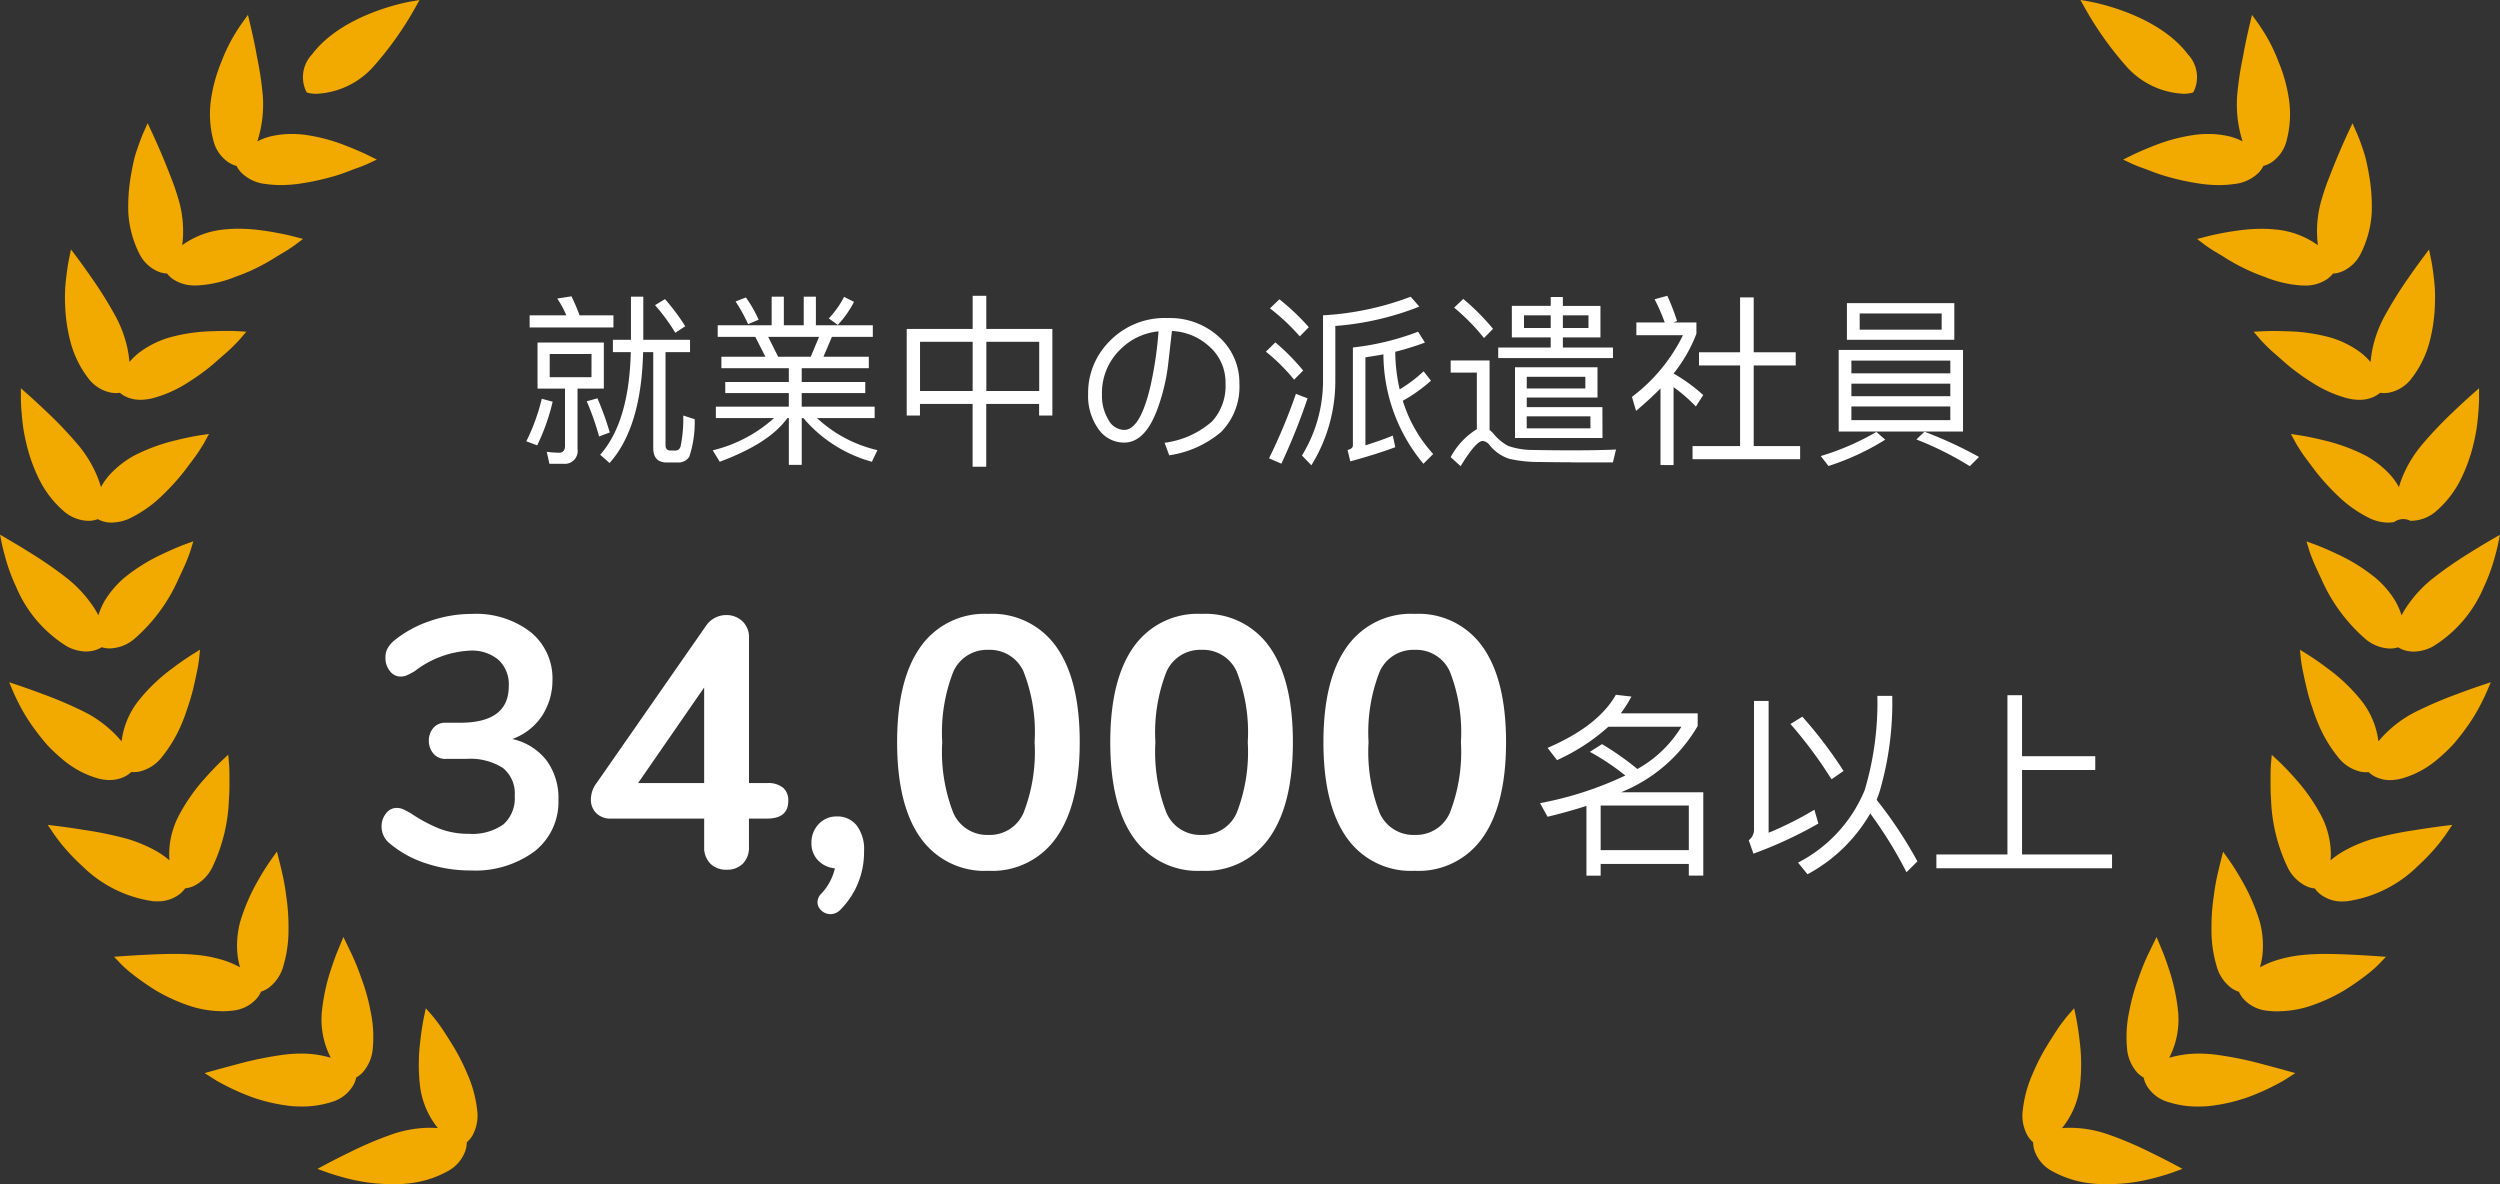
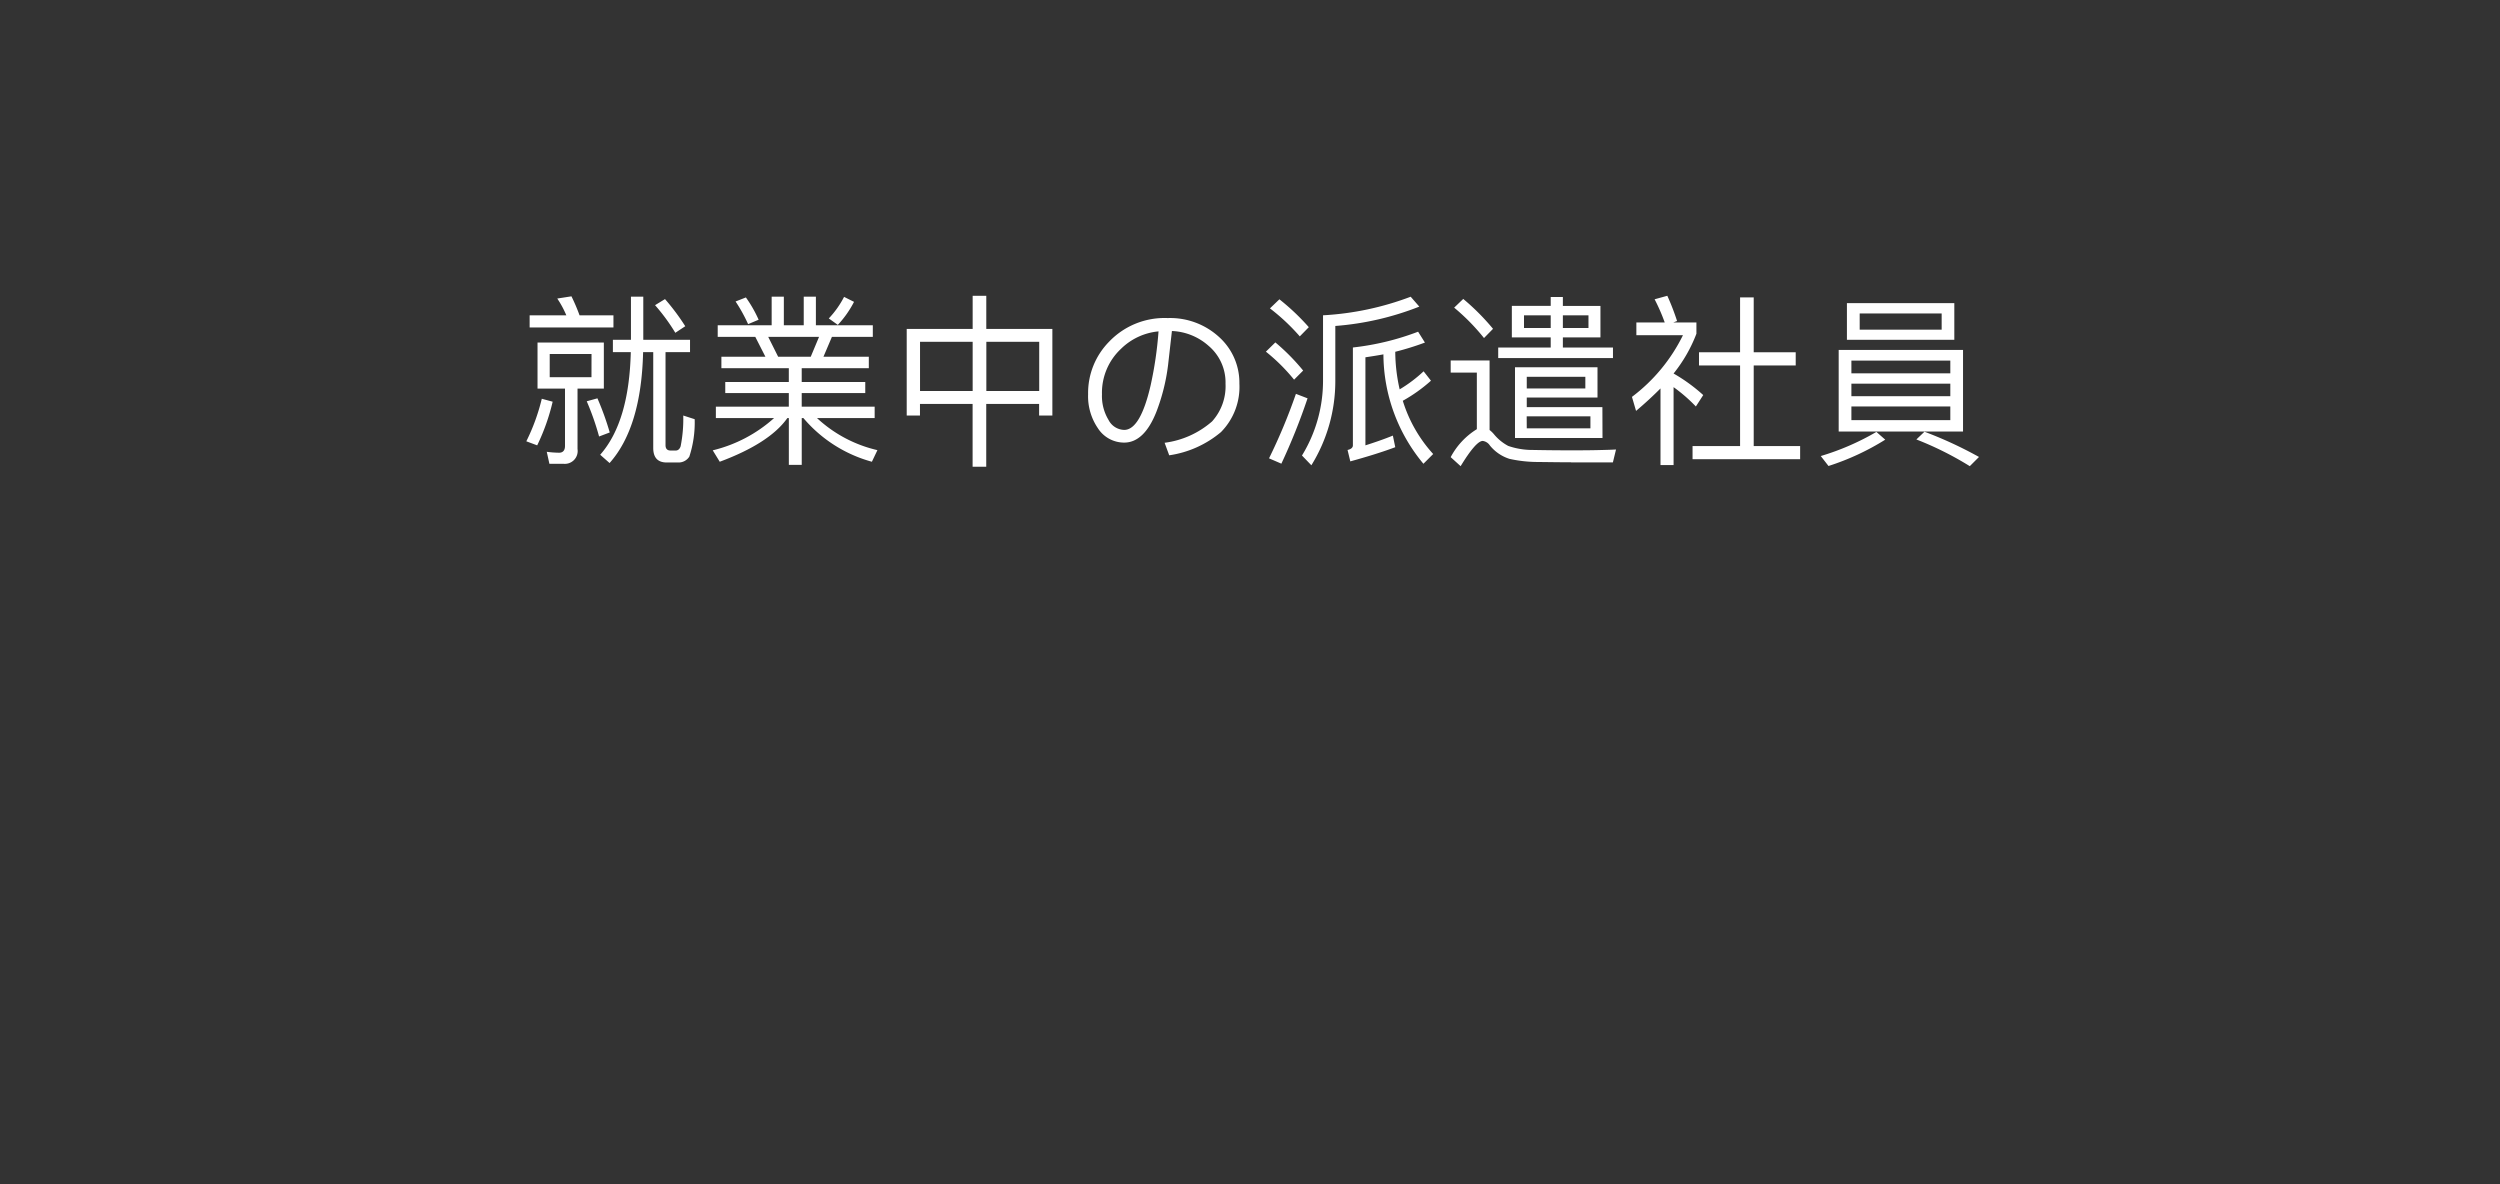
<svg xmlns="http://www.w3.org/2000/svg" width="190" height="90" viewBox="0 0 190 90">
  <rect x="0" y="0" width="190" height="90" fill="#333333" stroke="none" />
  <g id="Group_560" data-name="Group 560" transform="translate(-89 4462)">
-     <path id="Path_23913" data-name="Path 23913" d="M150.085,112.2a10.115,10.115,0,0,1-1.194-.067,7.813,7.813,0,0,1-2.915-.92,2.809,2.809,0,0,1-1.356-1.575,2.08,2.08,0,0,1-.1-.624,2.1,2.1,0,0,1-.414-.486,3.13,3.13,0,0,1-.368-2.014,9.253,9.253,0,0,1,.755-2.73,15.578,15.578,0,0,1,1.166-2.254c.417-.667.758-1.208,1.037-1.573.28-.38.468-.595.468-.595l.472-.536.146.7c.006.031.159.769.271,1.784a14.173,14.173,0,0,1,.022,3.417,6.3,6.3,0,0,1-1.36,3.21c.212-.018.422-.027.634-.027a8.978,8.978,0,0,1,2.886.509,27.791,27.791,0,0,1,3.236,1.378c.971.472,1.7.859,1.7.859l.7.377-.751.274s-.352.129-.935.294l-.1.028a14.973,14.973,0,0,1-2.207.462,15.909,15.909,0,0,1-1.788.111Zm7.012-5.906c.243,0,.488-.009.741-.028a13.483,13.483,0,0,0,2.917-.648,17.537,17.537,0,0,0,2.159-.947c.268-.138.481-.256.644-.349l.89-.567-1.29-.358-1.307-.349a27.09,27.09,0,0,0-3.445-.693,10.33,10.33,0,0,0-1.274-.082,7.842,7.842,0,0,0-2.273.319,6.337,6.337,0,0,0,.686-3.419,14.847,14.847,0,0,0-.713-3.339c-.158-.49-.314-.91-.432-1.216l-.5-1.209-.672,1.378a18.41,18.41,0,0,0-.7,1.749,14.7,14.7,0,0,0-.687,2.44,9.241,9.241,0,0,0-.192,2.823,3.131,3.131,0,0,0,.766,1.9,2.075,2.075,0,0,0,.5.393,2.1,2.1,0,0,0,.222.592,2.8,2.8,0,0,0,1.644,1.269,7.269,7.269,0,0,0,2.306.344Zm6.027-7.238a8.006,8.006,0,0,0,2.29-.35,13.37,13.37,0,0,0,2.727-1.222,19.939,19.939,0,0,0,1.927-1.356,8.639,8.639,0,0,0,.739-.663l.525-.549-.757-.054s-.8-.057-1.876-.109c-.538-.026-1.245-.055-1.955-.055-.61,0-1.125.022-1.572.065a9.986,9.986,0,0,0-2.355.478,7.385,7.385,0,0,0-1.062.474,5.33,5.33,0,0,0,.21-1.16,6.906,6.906,0,0,0-.23-2.333,14.962,14.962,0,0,0-1.362-3.121c-.5-.888-.952-1.519-.971-1.545l-.448-.626-.188.747s-.069.274-.173.721a15.972,15.972,0,0,0-.339,1.859,15.593,15.593,0,0,0-.181,2.527,9.517,9.517,0,0,0,.38,2.8,3.092,3.092,0,0,0,1.138,1.711,2.039,2.039,0,0,0,.568.279,2.118,2.118,0,0,0,.341.539,2.814,2.814,0,0,0,1.862.906,6.444,6.444,0,0,0,.761.044Zm5.253-8.363a9.571,9.571,0,0,0,5.355-2.654,15.915,15.915,0,0,0,1.626-1.717c.372-.473.58-.782.58-.782l.438-.649-.777.095s-.807.1-1.864.27l-.133.022a27.171,27.171,0,0,0-3.325.691,10.9,10.9,0,0,0-2.2.939,6.429,6.429,0,0,0-.954.678,5.915,5.915,0,0,0-.022-1.171,6.48,6.48,0,0,0-.7-2.249,14.035,14.035,0,0,0-1.954-2.786c-.681-.774-1.235-1.3-1.258-1.318l-.536-.5-.064.733s-.025.287-.027.774v.373c0,.412-.008.924.037,1.5a12.977,12.977,0,0,0,1.261,5.176,3.076,3.076,0,0,0,1.454,1.446,2.045,2.045,0,0,0,.614.16,2.111,2.111,0,0,0,.441.458,2.712,2.712,0,0,0,1.7.529C168.168,90.7,168.272,90.7,168.377,90.692Zm4.237-9.35a7.21,7.21,0,0,0,2.681-1.477A12.433,12.433,0,0,0,176.42,78.8c.306-.347.611-.727.9-1.127a13.132,13.132,0,0,0,1.25-2.013c.275-.538.421-.882.421-.882l.308-.728-.749.249s-.775.258-1.818.651a30.864,30.864,0,0,0-3.2,1.376,8.916,8.916,0,0,0-2.772,2.214,6.208,6.208,0,0,0-1.381-3.2A13.437,13.437,0,0,0,166.9,73c-.818-.621-1.461-1.021-1.488-1.038l-.618-.383.075.724s.03.285.122.765l.062.3c.088.422.2.944.349,1.528.106.4.229.79.361,1.159a12.937,12.937,0,0,0,.461,1.24,10.382,10.382,0,0,0,1.449,2.423,3.052,3.052,0,0,0,1.709,1.125,2.13,2.13,0,0,0,.435.046,1.9,1.9,0,0,0,.2-.01,2.12,2.12,0,0,0,.522.361,2.515,2.515,0,0,0,1.116.248A3.537,3.537,0,0,0,172.614,81.341Zm2.293-10.012a9.726,9.726,0,0,0,3.871-4.536,13.749,13.749,0,0,0,.818-2.228c.166-.583.241-.949.241-.949l.161-.779-.689.4s-.709.409-1.623.983a30.338,30.338,0,0,0-2.889,2.014,9.355,9.355,0,0,0-1.645,1.73,6.66,6.66,0,0,0-.632,1,5.772,5.772,0,0,0-.463-1.072,7.246,7.246,0,0,0-1.528-1.785,13.632,13.632,0,0,0-2.9-1.8c-.922-.443-1.63-.705-1.66-.717l-.676-.248.211.689s.084.274.262.715c.155.392.4.9.676,1.5l.1.22a12.889,12.889,0,0,0,3.193,4.26,3.035,3.035,0,0,0,1.9.76,2.078,2.078,0,0,0,.622-.093,2.1,2.1,0,0,0,.582.249,2.413,2.413,0,0,0,.6.076A3.2,3.2,0,0,0,174.908,71.329Zm-2.942-9.461a1.17,1.17,0,0,1,1.219-.092l.118,0a2.93,2.93,0,0,0,1.84-.726,7.76,7.76,0,0,0,1.87-2.41,12.588,12.588,0,0,0,1-2.814,13.206,13.206,0,0,0,.329-2.136l.02-.209c.047-.6.049-.979.049-.979l0-.8-.6.53s-.614.545-1.393,1.29A30.6,30.6,0,0,0,174,56.083a9.318,9.318,0,0,0-1.274,2.038,8.509,8.509,0,0,0-.408,1.1,4.791,4.791,0,0,0-.677-.955,7.306,7.306,0,0,0-1.848-1.439,14,14,0,0,0-3.209-1.171c-.99-.248-1.735-.362-1.767-.367l-.708-.107.341.631s.136.251.395.644c.193.308.477.683.806,1.118l.3.4a16.915,16.915,0,0,0,1.7,1.878,9.3,9.3,0,0,0,2.294,1.656,3.363,3.363,0,0,0,1.531.408A2.384,2.384,0,0,0,171.966,61.869Zm-1.62-9.484a2.075,2.075,0,0,0,.544-.335,1.931,1.931,0,0,0,.305.023,2.22,2.22,0,0,0,.326-.025,2.84,2.84,0,0,0,1.768-1.1,7.8,7.8,0,0,0,1.351-2.737,12.657,12.657,0,0,0,.417-2.949,11.587,11.587,0,0,0-.1-2.07l-.034-.293c-.079-.6-.155-.964-.155-.964l-.161-.774-.474.632s-.49.653-1.1,1.537a30.827,30.827,0,0,0-1.85,2.98,9.281,9.281,0,0,0-.841,2.253,9.031,9.031,0,0,0-.178,1.154,4.673,4.673,0,0,0-.856-.8,7.3,7.3,0,0,0-2.1-1.04,13.3,13.3,0,0,0-3.393-.5c-.377-.016-.719-.022-1-.022-.5,0-.812.016-.812.016l-.725.038.472.552s.187.219.523.549c.209.218.489.461.813.743.187.163.387.336.593.523a16.462,16.462,0,0,0,2.047,1.5,9.284,9.284,0,0,0,2.581,1.164,3.909,3.909,0,0,0,1.015.145A2.6,2.6,0,0,0,170.346,52.385Zm-3.5-8.962a2.057,2.057,0,0,0,.463-.434,2.115,2.115,0,0,0,.623-.13,2.828,2.828,0,0,0,1.506-1.425,7.99,7.99,0,0,0,.811-2.979,13.746,13.746,0,0,0-.2-2.962q-.106-.629-.264-1.294c-.094-.348-.2-.656-.294-.922l-.03-.086c-.2-.568-.354-.909-.354-.909l-.317-.716-.332.709s-.346.737-.761,1.722c-.211.495-.428,1.043-.647,1.607a17.861,17.861,0,0,0-.589,1.7,8.464,8.464,0,0,0-.3,3.531,6.494,6.494,0,0,0-3.284-1.2,9.568,9.568,0,0,0-.986-.047c-.237,0-.478.007-.72.02-.637.039-1.271.133-1.693.2-1.018.167-1.754.359-1.785.367l-.712.187.587.444s.229.173.643.434l.7.419c.264.172.564.356.9.54a14.453,14.453,0,0,0,2.315,1.046,9.007,9.007,0,0,0,2.735.645c.1.006.2.01.291.01A2.942,2.942,0,0,0,166.846,43.423Zm-7.059-7.238a3.1,3.1,0,0,0,1.867-.858,2.012,2.012,0,0,0,.364-.517,2.146,2.146,0,0,0,.586-.253,2.816,2.816,0,0,0,1.185-1.7,7.87,7.87,0,0,0,.181-3.057,11.818,11.818,0,0,0-.792-2.885,12.715,12.715,0,0,0-1.036-2.139c-.315-.513-.533-.816-.533-.816l-.456-.632-.181.758s-.189.791-.4,1.843l-.1.554a25.475,25.475,0,0,0-.443,2.934,9.175,9.175,0,0,0,.124,2.39,9.46,9.46,0,0,0,.284,1.134,4.5,4.5,0,0,0-1.1-.4,7.04,7.04,0,0,0-1.518-.161,8.211,8.211,0,0,0-.835.044,13.2,13.2,0,0,0-3.286.852c-.965.371-1.648.708-1.677.723l-.663.329.671.315s.26.122.726.294c.173.056.365.13.577.212.339.13.723.277,1.16.408a18.937,18.937,0,0,0,2.475.563,10.066,10.066,0,0,0,1.669.146A8.086,8.086,0,0,0,159.787,36.185Zm-3.876-6.86a2.761,2.761,0,0,0,.616-.058l.144-.036.076-.128a2.513,2.513,0,0,0-.469-2.779c-2.315-3.066-7.22-3.958-7.427-4l-.742-.13.37.658a25.25,25.25,0,0,0,3.056,4.31,6.168,6.168,0,0,0,4.376,2.159Zm-136,82.874a10.119,10.119,0,0,0,1.194-.067,7.815,7.815,0,0,0,2.915-.92,2.812,2.812,0,0,0,1.356-1.575,2.088,2.088,0,0,0,.1-.624,2.1,2.1,0,0,0,.415-.486,3.132,3.132,0,0,0,.368-2.014,9.262,9.262,0,0,0-.755-2.73,15.576,15.576,0,0,0-1.166-2.254c-.416-.667-.758-1.208-1.037-1.573-.28-.38-.468-.595-.468-.595l-.472-.536-.146.7c-.006.031-.159.769-.271,1.784a14.192,14.192,0,0,0-.022,3.417,6.3,6.3,0,0,0,1.36,3.21c-.212-.018-.422-.027-.634-.027a8.977,8.977,0,0,0-2.886.509,27.789,27.789,0,0,0-3.236,1.378c-.972.472-1.7.859-1.7.859l-.7.377.751.274s.352.129.935.294l.1.028a14.972,14.972,0,0,0,2.207.462,15.9,15.9,0,0,0,1.788.111ZM12.9,106.293a7.27,7.27,0,0,0,2.306-.344,2.8,2.8,0,0,0,1.644-1.269,2.1,2.1,0,0,0,.222-.592,2.083,2.083,0,0,0,.5-.393,3.129,3.129,0,0,0,.766-1.9,9.241,9.241,0,0,0-.191-2.823,14.737,14.737,0,0,0-.687-2.44,18.491,18.491,0,0,0-.7-1.749L16.1,93.407l-.5,1.209c-.119.306-.274.726-.433,1.216a14.848,14.848,0,0,0-.713,3.339,6.334,6.334,0,0,0,.686,3.419,7.847,7.847,0,0,0-2.273-.319,10.334,10.334,0,0,0-1.274.082,27.084,27.084,0,0,0-3.445.693l-1.307.349-1.291.358.891.567c.162.092.376.211.644.349a17.539,17.539,0,0,0,2.159.947,13.479,13.479,0,0,0,2.917.648c.253.019.5.028.741.028ZM6.876,99.055a6.445,6.445,0,0,0,.761-.044A2.815,2.815,0,0,0,9.5,98.1a2.137,2.137,0,0,0,.341-.539,2.044,2.044,0,0,0,.568-.279,3.094,3.094,0,0,0,1.138-1.711,9.516,9.516,0,0,0,.38-2.8,15.554,15.554,0,0,0-.182-2.527,15.987,15.987,0,0,0-.338-1.859c-.1-.446-.173-.721-.173-.721l-.188-.747-.448.626c-.019.027-.469.658-.971,1.545A14.981,14.981,0,0,0,8.264,92.22a6.9,6.9,0,0,0-.23,2.333,5.349,5.349,0,0,0,.21,1.16,7.386,7.386,0,0,0-1.062-.474,9.993,9.993,0,0,0-2.355-.478c-.448-.044-.962-.065-1.572-.065-.71,0-1.417.03-1.955.055-1.079.052-1.876.109-1.876.109l-.757.054.525.549a8.57,8.57,0,0,0,.739.663,19.936,19.936,0,0,0,1.927,1.356A13.352,13.352,0,0,0,4.586,98.7a8,8,0,0,0,2.29.35ZM1.931,90.7a2.712,2.712,0,0,0,1.7-.529,2.119,2.119,0,0,0,.441-.458,2.047,2.047,0,0,0,.614-.16,3.076,3.076,0,0,0,1.454-1.446A12.989,12.989,0,0,0,7.4,82.935c.045-.576.041-1.089.037-1.5l0-.373c0-.487-.026-.774-.026-.774l-.065-.733-.536.5c-.023.022-.576.544-1.258,1.318A14.062,14.062,0,0,0,3.6,84.164a6.48,6.48,0,0,0-.7,2.249,5.918,5.918,0,0,0-.022,1.171,6.425,6.425,0,0,0-.953-.678,10.91,10.91,0,0,0-2.2-.939A27.188,27.188,0,0,0-3.6,85.276l-.133-.022c-1.057-.171-1.864-.27-1.864-.27l-.777-.095.438.649s.208.309.581.782a15.879,15.879,0,0,0,1.626,1.717,9.571,9.571,0,0,0,5.355,2.654C1.728,90.7,1.832,90.7,1.931,90.7Zm-3.589-9.221a2.516,2.516,0,0,0,1.116-.248,2.11,2.11,0,0,0,.522-.361,1.9,1.9,0,0,0,.2.01,2.135,2.135,0,0,0,.435-.046,3.053,3.053,0,0,0,1.709-1.125A10.393,10.393,0,0,0,3.773,77.29a12.939,12.939,0,0,0,.461-1.24c.132-.369.255-.763.361-1.159.152-.584.261-1.107.349-1.528l.062-.3c.092-.48.122-.765.122-.765l.075-.724-.618.383c-.027.017-.671.417-1.488,1.038A13.426,13.426,0,0,0,.62,75.341a6.208,6.208,0,0,0-1.381,3.2A8.914,8.914,0,0,0-3.533,76.33a30.8,30.8,0,0,0-3.2-1.376C-7.78,74.56-8.554,74.3-8.554,74.3l-.749-.249.308.728s.146.344.421.882a13.192,13.192,0,0,0,1.25,2.013c.293.4.6.78.9,1.127A12.484,12.484,0,0,0-5.3,79.864a7.21,7.21,0,0,0,2.681,1.477A3.535,3.535,0,0,0-1.658,81.483Zm-1.794-9.767a2.418,2.418,0,0,0,.6-.076,2.1,2.1,0,0,0,.582-.249,2.079,2.079,0,0,0,.622.093,3.036,3.036,0,0,0,1.9-.76,12.889,12.889,0,0,0,3.193-4.26l.1-.22c.28-.593.521-1.106.676-1.5.179-.441.262-.715.262-.715l.211-.689-.675.248c-.03.011-.738.274-1.66.717a13.627,13.627,0,0,0-2.9,1.8A7.252,7.252,0,0,0-2.06,67.887a5.772,5.772,0,0,0-.464,1.072,6.63,6.63,0,0,0-.632-1A9.354,9.354,0,0,0-4.8,66.231a30.338,30.338,0,0,0-2.889-2.014c-.913-.574-1.623-.983-1.623-.983l-.688-.4.161.779s.076.366.242.949a13.748,13.748,0,0,0,.818,2.228,9.726,9.726,0,0,0,3.871,4.536A3.2,3.2,0,0,0-3.452,71.716Zm1.963-9.8a3.361,3.361,0,0,0,1.531-.408,9.311,9.311,0,0,0,2.295-1.656,16.946,16.946,0,0,0,1.7-1.878l.3-.4c.329-.434.613-.81.806-1.118.259-.393.4-.644.4-.644l.341-.631-.708.107c-.031.005-.777.119-1.766.367A14,14,0,0,0,.2,56.822a7.308,7.308,0,0,0-1.849,1.439,4.8,4.8,0,0,0-.677.955,8.453,8.453,0,0,0-.407-1.1A9.322,9.322,0,0,0-4,56.083a30.6,30.6,0,0,0-2.42-2.556c-.78-.746-1.393-1.29-1.393-1.29l-.6-.53,0,.8s0,.375.049.979l.02.209a13.239,13.239,0,0,0,.329,2.136,12.591,12.591,0,0,0,1,2.814,7.759,7.759,0,0,0,1.869,2.41,2.931,2.931,0,0,0,1.84.726l.118,0a2.086,2.086,0,0,0,.619-.126,2.079,2.079,0,0,0,.6.218A2.382,2.382,0,0,0-1.489,61.916ZM.68,52.583a3.906,3.906,0,0,0,1.014-.145,9.28,9.28,0,0,0,2.581-1.164,16.442,16.442,0,0,0,2.047-1.5c.206-.187.406-.361.593-.523.324-.282.6-.525.813-.743.336-.33.523-.549.523-.549l.472-.552L8,47.365s-.315-.016-.812-.016c-.283,0-.625.005-1,.022a13.3,13.3,0,0,0-3.393.5,7.3,7.3,0,0,0-2.1,1.04,4.676,4.676,0,0,0-.856.8,8.906,8.906,0,0,0-.178-1.154,9.293,9.293,0,0,0-.841-2.253,30.822,30.822,0,0,0-1.85-2.98c-.61-.883-1.1-1.537-1.1-1.537l-.474-.632-.161.774s-.076.366-.155.964l-.034.293a11.585,11.585,0,0,0-.1,2.07,12.636,12.636,0,0,0,.417,2.949A7.8,7.8,0,0,0-3.29,50.947a2.842,2.842,0,0,0,1.768,1.1,2.229,2.229,0,0,0,.326.025A1.931,1.931,0,0,0-.89,52.05a2.069,2.069,0,0,0,.544.335A2.594,2.594,0,0,0,.68,52.583Zm4.181-8.69q.14,0,.291-.01a9.007,9.007,0,0,0,2.735-.645A14.481,14.481,0,0,0,10.2,42.194c.331-.185.631-.369.9-.54l.7-.419c.413-.261.643-.434.643-.434l.587-.444-.712-.187c-.031-.008-.767-.2-1.785-.367-.422-.068-1.056-.162-1.693-.2-.242-.013-.483-.02-.72-.02a9.563,9.563,0,0,0-.986.047,6.5,6.5,0,0,0-3.284,1.2,8.458,8.458,0,0,0-.3-3.531,17.865,17.865,0,0,0-.589-1.7c-.219-.564-.436-1.112-.647-1.607-.416-.985-.761-1.722-.761-1.722l-.332-.709L.9,32.282s-.151.341-.354.909l-.03.086c-.093.266-.2.573-.295.922q-.159.665-.264,1.294a13.769,13.769,0,0,0-.2,2.962,8,8,0,0,0,.811,2.979,2.83,2.83,0,0,0,1.506,1.425,2.113,2.113,0,0,0,.623.13,2.057,2.057,0,0,0,.463.434A2.942,2.942,0,0,0,4.861,43.894Zm6.5-7.629a10.065,10.065,0,0,0,1.669-.146,18.932,18.932,0,0,0,2.475-.563c.437-.131.821-.278,1.16-.408.212-.081.4-.155.577-.212.465-.172.726-.294.726-.294l.671-.315L17.977,34c-.029-.015-.712-.352-1.677-.723a13.2,13.2,0,0,0-3.286-.852,8.2,8.2,0,0,0-.835-.044,7.04,7.04,0,0,0-1.518.161,4.487,4.487,0,0,0-1.1.4,9.518,9.518,0,0,0,.284-1.134,9.188,9.188,0,0,0,.124-2.39,25.472,25.472,0,0,0-.444-2.934l-.1-.554c-.208-1.052-.4-1.843-.4-1.843l-.181-.758-.456.632s-.218.3-.533.816a12.743,12.743,0,0,0-1.036,2.139A11.8,11.8,0,0,0,6.03,29.8a7.869,7.869,0,0,0,.181,3.057,2.816,2.816,0,0,0,1.185,1.7,2.149,2.149,0,0,0,.585.253,2.023,2.023,0,0,0,.365.517,3.1,3.1,0,0,0,1.866.858A8.094,8.094,0,0,0,11.363,36.265Zm2.726-6.94a6.169,6.169,0,0,0,4.376-2.159,25.273,25.273,0,0,0,3.056-4.31l.37-.658-.742.13c-.207.037-5.112.929-7.427,4a2.514,2.514,0,0,0-.47,2.779l.077.128.144.036a2.766,2.766,0,0,0,.617.058Z" transform="translate(99 -4484.199)" fill="#f2a900" />
    <g id="Group_556" data-name="Group 556">
      <g id="Group_555" data-name="Group 555" transform="translate(-0.08)">
-         <path id="Path_23994" data-name="Path 23994" d="M11.016-9.774a4.525,4.525,0,0,1,2.605,1.634,4.819,4.819,0,0,1,.9,2.984,4.768,4.768,0,0,1-1.809,3.915A7.566,7.566,0,0,1,7.83.216a10.6,10.6,0,0,1-3.375-.54A8.124,8.124,0,0,1,1.7-1.836,1.635,1.635,0,0,1,1.08-3.105a1.562,1.562,0,0,1,.337-1.013,1,1,0,0,1,.8-.418,1.2,1.2,0,0,1,.486.095q.216.094.594.31A11.652,11.652,0,0,0,5.454-2.97a6.051,6.051,0,0,0,2.241.4,4.092,4.092,0,0,0,2.646-.715A2.66,2.66,0,0,0,11.2-5.454a2.493,2.493,0,0,0-.9-2.119,4.611,4.611,0,0,0-2.794-.689H5.967a1.161,1.161,0,0,1-.958-.418,1.484,1.484,0,0,1-.338-.958,1.469,1.469,0,0,1,.338-.972,1.178,1.178,0,0,1,.958-.4h1.08q3.7,0,3.7-2.781a2.544,2.544,0,0,0-.783-2,3.12,3.12,0,0,0-2.16-.7,7.466,7.466,0,0,0-4.212,1.566q-.378.216-.594.311a1.2,1.2,0,0,1-.486.094,1,1,0,0,1-.8-.418,1.562,1.562,0,0,1-.338-1.013,1.468,1.468,0,0,1,.148-.688A2.2,2.2,0,0,1,2-17.226a8.67,8.67,0,0,1,2.714-1.5,9.69,9.69,0,0,1,3.227-.554A6.783,6.783,0,0,1,12.407-17.9a4.529,4.529,0,0,1,1.66,3.672,4.922,4.922,0,0,1-.824,2.74A4.549,4.549,0,0,1,11.016-9.774ZM30.375-6.426a1.813,1.813,0,0,1,1.215.351,1.251,1.251,0,0,1,.4,1q0,1.35-1.62,1.35H29v2.133a1.724,1.724,0,0,1-.472,1.3A1.689,1.689,0,0,1,27.3.162,1.689,1.689,0,0,1,26.069-.3a1.724,1.724,0,0,1-.472-1.3V-3.726H18.522a1.5,1.5,0,0,1-1.134-.419,1.436,1.436,0,0,1-.4-1.039,2.082,2.082,0,0,1,.432-1.242l8.343-11.988a1.82,1.82,0,0,1,.675-.58,1.85,1.85,0,0,1,.837-.2,1.762,1.762,0,0,1,1.215.459,1.649,1.649,0,0,1,.513,1.3V-6.426Zm-4.779,0v-7.263L20.574-6.426Zm10.1,2.538a1.846,1.846,0,0,1,1.485.675,2.993,2.993,0,0,1,.567,1.971,6.187,6.187,0,0,1-1.782,4.428,1.058,1.058,0,0,1-.756.351,1.009,1.009,0,0,1-.7-.27.846.846,0,0,1-.3-.648A.917.917,0,0,1,34.479,2,4.137,4.137,0,0,0,35.532.054,1.986,1.986,0,0,1,34.25-.553a1.829,1.829,0,0,1-.5-1.309A2.012,2.012,0,0,1,34.3-3.308,1.841,1.841,0,0,1,35.694-3.888ZM47.2.243a5.943,5.943,0,0,1-5.157-2.5q-1.782-2.5-1.782-7.276,0-4.752,1.782-7.25a5.943,5.943,0,0,1,5.157-2.5,5.943,5.943,0,0,1,5.157,2.5q1.782,2.5,1.782,7.25T52.353-2.268A5.932,5.932,0,0,1,47.2.243Zm0-2.727a2.794,2.794,0,0,0,2.673-1.687,12.763,12.763,0,0,0,.837-5.359,12.651,12.651,0,0,0-.837-5.36,2.8,2.8,0,0,0-2.673-1.66,2.8,2.8,0,0,0-2.673,1.674,12.664,12.664,0,0,0-.837,5.346,12.763,12.763,0,0,0,.837,5.359A2.794,2.794,0,0,0,47.2-2.484ZM63.4.243a5.943,5.943,0,0,1-5.157-2.5q-1.782-2.5-1.782-7.276,0-4.752,1.782-7.25a5.943,5.943,0,0,1,5.157-2.5,5.943,5.943,0,0,1,5.157,2.5q1.782,2.5,1.782,7.25T68.553-2.268A5.932,5.932,0,0,1,63.4.243Zm0-2.727a2.794,2.794,0,0,0,2.673-1.687,12.763,12.763,0,0,0,.837-5.359,12.651,12.651,0,0,0-.837-5.36,2.8,2.8,0,0,0-2.673-1.66,2.8,2.8,0,0,0-2.673,1.674,12.664,12.664,0,0,0-.837,5.346,12.763,12.763,0,0,0,.837,5.359A2.794,2.794,0,0,0,63.4-2.484ZM79.6.243a5.943,5.943,0,0,1-5.157-2.5q-1.782-2.5-1.782-7.276,0-4.752,1.782-7.25a5.943,5.943,0,0,1,5.157-2.5,5.943,5.943,0,0,1,5.157,2.5q1.782,2.5,1.782,7.25T84.753-2.268A5.932,5.932,0,0,1,79.6.243Zm0-2.727a2.794,2.794,0,0,0,2.673-1.687,12.763,12.763,0,0,0,.837-5.359,12.651,12.651,0,0,0-.837-5.36,2.8,2.8,0,0,0-2.673-1.66,2.8,2.8,0,0,0-2.673,1.674,12.664,12.664,0,0,0-.837,5.346,12.763,12.763,0,0,0,.837,5.359A2.794,2.794,0,0,0,79.6-2.484Z" transform="translate(117 -4396.062)" fill="#fff" />
-         <path id="Path_23995" data-name="Path 23995" d="M5.325.57h6.7v.885h1.1v-6.33H6.87A11.871,11.871,0,0,0,12.7-9.915v-.96H6.855a10.185,10.185,0,0,0,.81-1.275L6.48-12.285Q5.13-9.9,1.29-8.25l.72.93a15.246,15.246,0,0,0,3.9-2.535h5.55a9.09,9.09,0,0,1-3.345,3.21A21.9,21.9,0,0,0,5.43-8.535L4.5-7.95a18.18,18.18,0,0,1,2.7,1.8A26.51,26.51,0,0,1,.72-4.05l.57,1.035C2.34-3.27,3.315-3.54,4.245-3.84v5.3h1.08Zm6.7-1.05h-6.7V-3.87h6.7Zm8.625-10.14-.9.555a32.952,32.952,0,0,1,3.12,4.2l.915-.63A33.027,33.027,0,0,0,20.655-10.62Zm5.16,7.35a32.42,32.42,0,0,1,2.76,4.47L29.4.375A32.389,32.389,0,0,0,26.3-4.3c.09-.225.165-.45.24-.675a24.017,24.017,0,0,0,.945-7.23H26.355a23.237,23.237,0,0,1-.96,7.155,10.829,10.829,0,0,1-5.07,5.52l.72.885A12.114,12.114,0,0,0,25.815-3.27ZM16.935-.21A31.649,31.649,0,0,0,21.87-2.5l-.3-1.05A26.1,26.1,0,0,1,18.09-1.8V-11.82H16.98v9.765a.989.989,0,0,1-.4.825ZM36.24-12.255V-.15h-5.4V.9H44.19V-.15H37.35V-6.57h5.565V-7.62H37.35v-4.635Z" transform="translate(205.405 -4396.911)" fill="#fff" />
-       </g>
+         </g>
      <path id="Path_23993" data-name="Path 23993" d="M12.1,1.176A.963.963,0,0,0,12.95.728a8.352,8.352,0,0,0,.406-2.842l-.868-.28a10.625,10.625,0,0,1-.2,2.338c-.07.21-.2.322-.364.322h-.406c-.252,0-.378-.14-.378-.406V-7.21h1.862v-.938H9.45v-3.276H8.512v3.276H7.14v.938H8.5Q8.372-1.9,6.174.588l.714.63Q9.3-1.491,9.436-7.21h.77V.07c0,.728.336,1.106,1.022,1.106ZM.812-10.01v.924h6.37v-.924H4.606a14.391,14.391,0,0,0-.616-1.442l-1.078.168A7.3,7.3,0,0,1,3.6-10.01Zm.6,2.072v3.5H3.5V-.084c0,.336-.154.518-.448.518a7.607,7.607,0,0,1-.938-.07l.2.91H3.374A.976.976,0,0,0,4.452.154V-4.438h2v-3.5Zm4.1,2.632H2.338V-7.07H5.516ZM1.736-3.668A15.221,15.221,0,0,1,.56-.434l.826.308A15.822,15.822,0,0,0,2.562-3.444ZM5.964-3.7l-.812.224A20.181,20.181,0,0,1,6.09-.8L6.9-1.106A21.266,21.266,0,0,0,5.964-3.7ZM11.1-11.242l-.756.462a14.58,14.58,0,0,1,1.54,2.1l.756-.5A16.9,16.9,0,0,0,11.1-11.242Zm8.106-.182v2.17h-4.1v.882h2.856l.77,1.512H15.386v.868H20.51v1.05H15.68v.84h4.83v1.036H14.966V-2.2H19.39A10.743,10.743,0,0,1,14.728.252l.532.868C17.78.182,19.5-.924,20.4-2.2h.112V1.358h.98V-2.2h.126A10.427,10.427,0,0,0,26.824,1.12l.42-.882A10.055,10.055,0,0,1,22.652-2.2h4.382v-.868H21.49V-4.1h4.83v-.84H21.49v-1.05h5.1V-6.86H23.142l.644-1.512h3.108v-.882H22.568v-2.17h-.924v2.17H20.132v-2.17ZM22.176-6.86H19.7l-.756-1.512h3.864Zm2.534-4.55a7.16,7.16,0,0,1-1.162,1.638l.686.49a7.677,7.677,0,0,0,1.232-1.75Zm-7.462.042-.784.308a12.188,12.188,0,0,1,.952,1.722l.8-.336A9.63,9.63,0,0,0,17.248-11.368Zm17.234-.126v2.52H29.47v6.58h1.008v-.882h4V1.5h1.036V-3.276h4.018v.882h1.008v-6.58H35.518v-2.52Zm-4,7.238V-7.994h4v3.738Zm5.04,0V-7.994h4.018v3.738ZM49.308-9.8a5.824,5.824,0,0,0-4.452,1.792,5.559,5.559,0,0,0-1.6,4A4.3,4.3,0,0,0,44-1.428,2.367,2.367,0,0,0,46-.336c1.008,0,1.834-.784,2.45-2.352a15.007,15.007,0,0,0,.882-3.528l.294-2.6A4.453,4.453,0,0,1,52.4-7.7a3.643,3.643,0,0,1,1.3,2.884,3.994,3.994,0,0,1-1.022,2.87A6.791,6.791,0,0,1,49.07-.322l.35.952a7.863,7.863,0,0,0,3.934-1.764,4.884,4.884,0,0,0,1.4-3.682,4.672,4.672,0,0,0-1.526-3.528A5.506,5.506,0,0,0,49.308-9.8ZM46-1.3a1.377,1.377,0,0,1-1.19-.756A3.5,3.5,0,0,1,44.31-4a4.568,4.568,0,0,1,1.456-3.472,4.678,4.678,0,0,1,2.842-1.316,28.534,28.534,0,0,1-.6,4.1C47.488-2.436,46.816-1.3,46-1.3Zm19.7-5.74A13.049,13.049,0,0,0,68.74,1.274l.742-.742a10.7,10.7,0,0,1-2.31-4.046A11.791,11.791,0,0,0,69.314-5.04l-.56-.714a10.452,10.452,0,0,1-1.82,1.372A13.091,13.091,0,0,1,66.6-7.238a21.205,21.205,0,0,0,2.254-.7l-.518-.826a20.049,20.049,0,0,1-4.956,1.2V-.126c0,.168-.14.294-.406.35l.21.868C64.5.728,65.632.378,66.6.014l-.182-.882c-.686.28-1.386.518-2.086.742V-6.818C64.792-6.888,65.254-6.958,65.7-7.042Zm2.072-4.382A22.191,22.191,0,0,1,61.11-10.01v5a10.848,10.848,0,0,1-1.6,5.656l.714.742a12.14,12.14,0,0,0,1.82-6.4V-9.2a21.907,21.907,0,0,0,6.384-1.47Zm-9.982.2-.714.686a15.511,15.511,0,0,1,2.268,2.128l.686-.7A17.316,17.316,0,0,0,57.792-11.228Zm-.308,3.276-.714.7a13.967,13.967,0,0,1,2.142,2.128L59.6-5.81A15.947,15.947,0,0,0,57.484-7.952Zm1.568,3.906a42.6,42.6,0,0,1-2.044,4.9l.938.406A46.865,46.865,0,0,0,59.934-3.7Zm12.712-7.21-.686.658a15.763,15.763,0,0,1,2.268,2.31l.686-.7A17.32,17.32,0,0,0,71.764-11.256Zm8.2,12.418h3.178l.238-.98C83.02.21,82.5.224,81.83.238s-1.358.014-2,.014c-1.092,0-2.016-.014-2.758-.028a5.612,5.612,0,0,1-1.89-.308,3.585,3.585,0,0,1-1.092-.9,2.181,2.181,0,0,0-.322-.308V-6.58H70.812v.924H72.8v4.3A5.54,5.54,0,0,0,70.812.77l.756.686c.784-1.288,1.344-1.918,1.68-1.918a.77.77,0,0,1,.546.35A3.138,3.138,0,0,0,75.278.9a10,10,0,0,0,2.2.238C78.372,1.148,79.212,1.162,79.968,1.162Zm-3.374-3.5h4.844v.91H76.594Zm5.754-.7H76.594v-.728H81.97v-2.3H75.7V-.686h6.65ZM76.594-4.452v-.882h4.452v.882ZM74.424-7.56v.8h8.722v-.8H79.338v-.77h2.856v-2.394H79.338V-11.4h-.924v.672H75.46V-8.33h2.954v.77Zm6.86-1.484H79.338v-.966h1.946Zm-2.87,0h-2.03v-.966h2.03Zm14.392-2.324V-7.2H89.684V-6.2h3.122V-.07H89.194V.924H97.37V-.07H93.842V-6.2h3.192V-7.2H93.842v-4.172ZM86.758-4.452V1.372h.994V-4.55a12.076,12.076,0,0,1,1.694,1.47l.56-.868a12.865,12.865,0,0,0-2.254-1.638A11.172,11.172,0,0,0,89.488-8.61v-.854H87.724l.294-.112a18.244,18.244,0,0,0-.742-1.918l-.966.266a14.28,14.28,0,0,1,.77,1.764H84.924V-8.5h3.542a13.053,13.053,0,0,1-3.878,4.69L84.9-2.744C85.582-3.318,86.2-3.892,86.758-4.452Zm14.168-6.482v2.786h8.162v-2.786Zm7.2,2.016h-6.23V-10.15h6.23ZM100.3-7.378v6.2h9.45v-6.2Zm8.484,5.334h-7.518V-3.08h7.518Zm-7.518-1.82v-.952h7.518v.952Zm0-1.736v-.966h7.518V-5.6Zm1.9,4.452A19.331,19.331,0,0,1,98.938.686l.588.756a19.064,19.064,0,0,0,4.312-2Zm3.654-.014-.616.588a24.644,24.644,0,0,1,4.06,2.03l.7-.7A30.951,30.951,0,0,0,106.82-1.162Z" transform="translate(128.44 -4428.027)" fill="#fff" />
    </g>
  </g>
</svg>